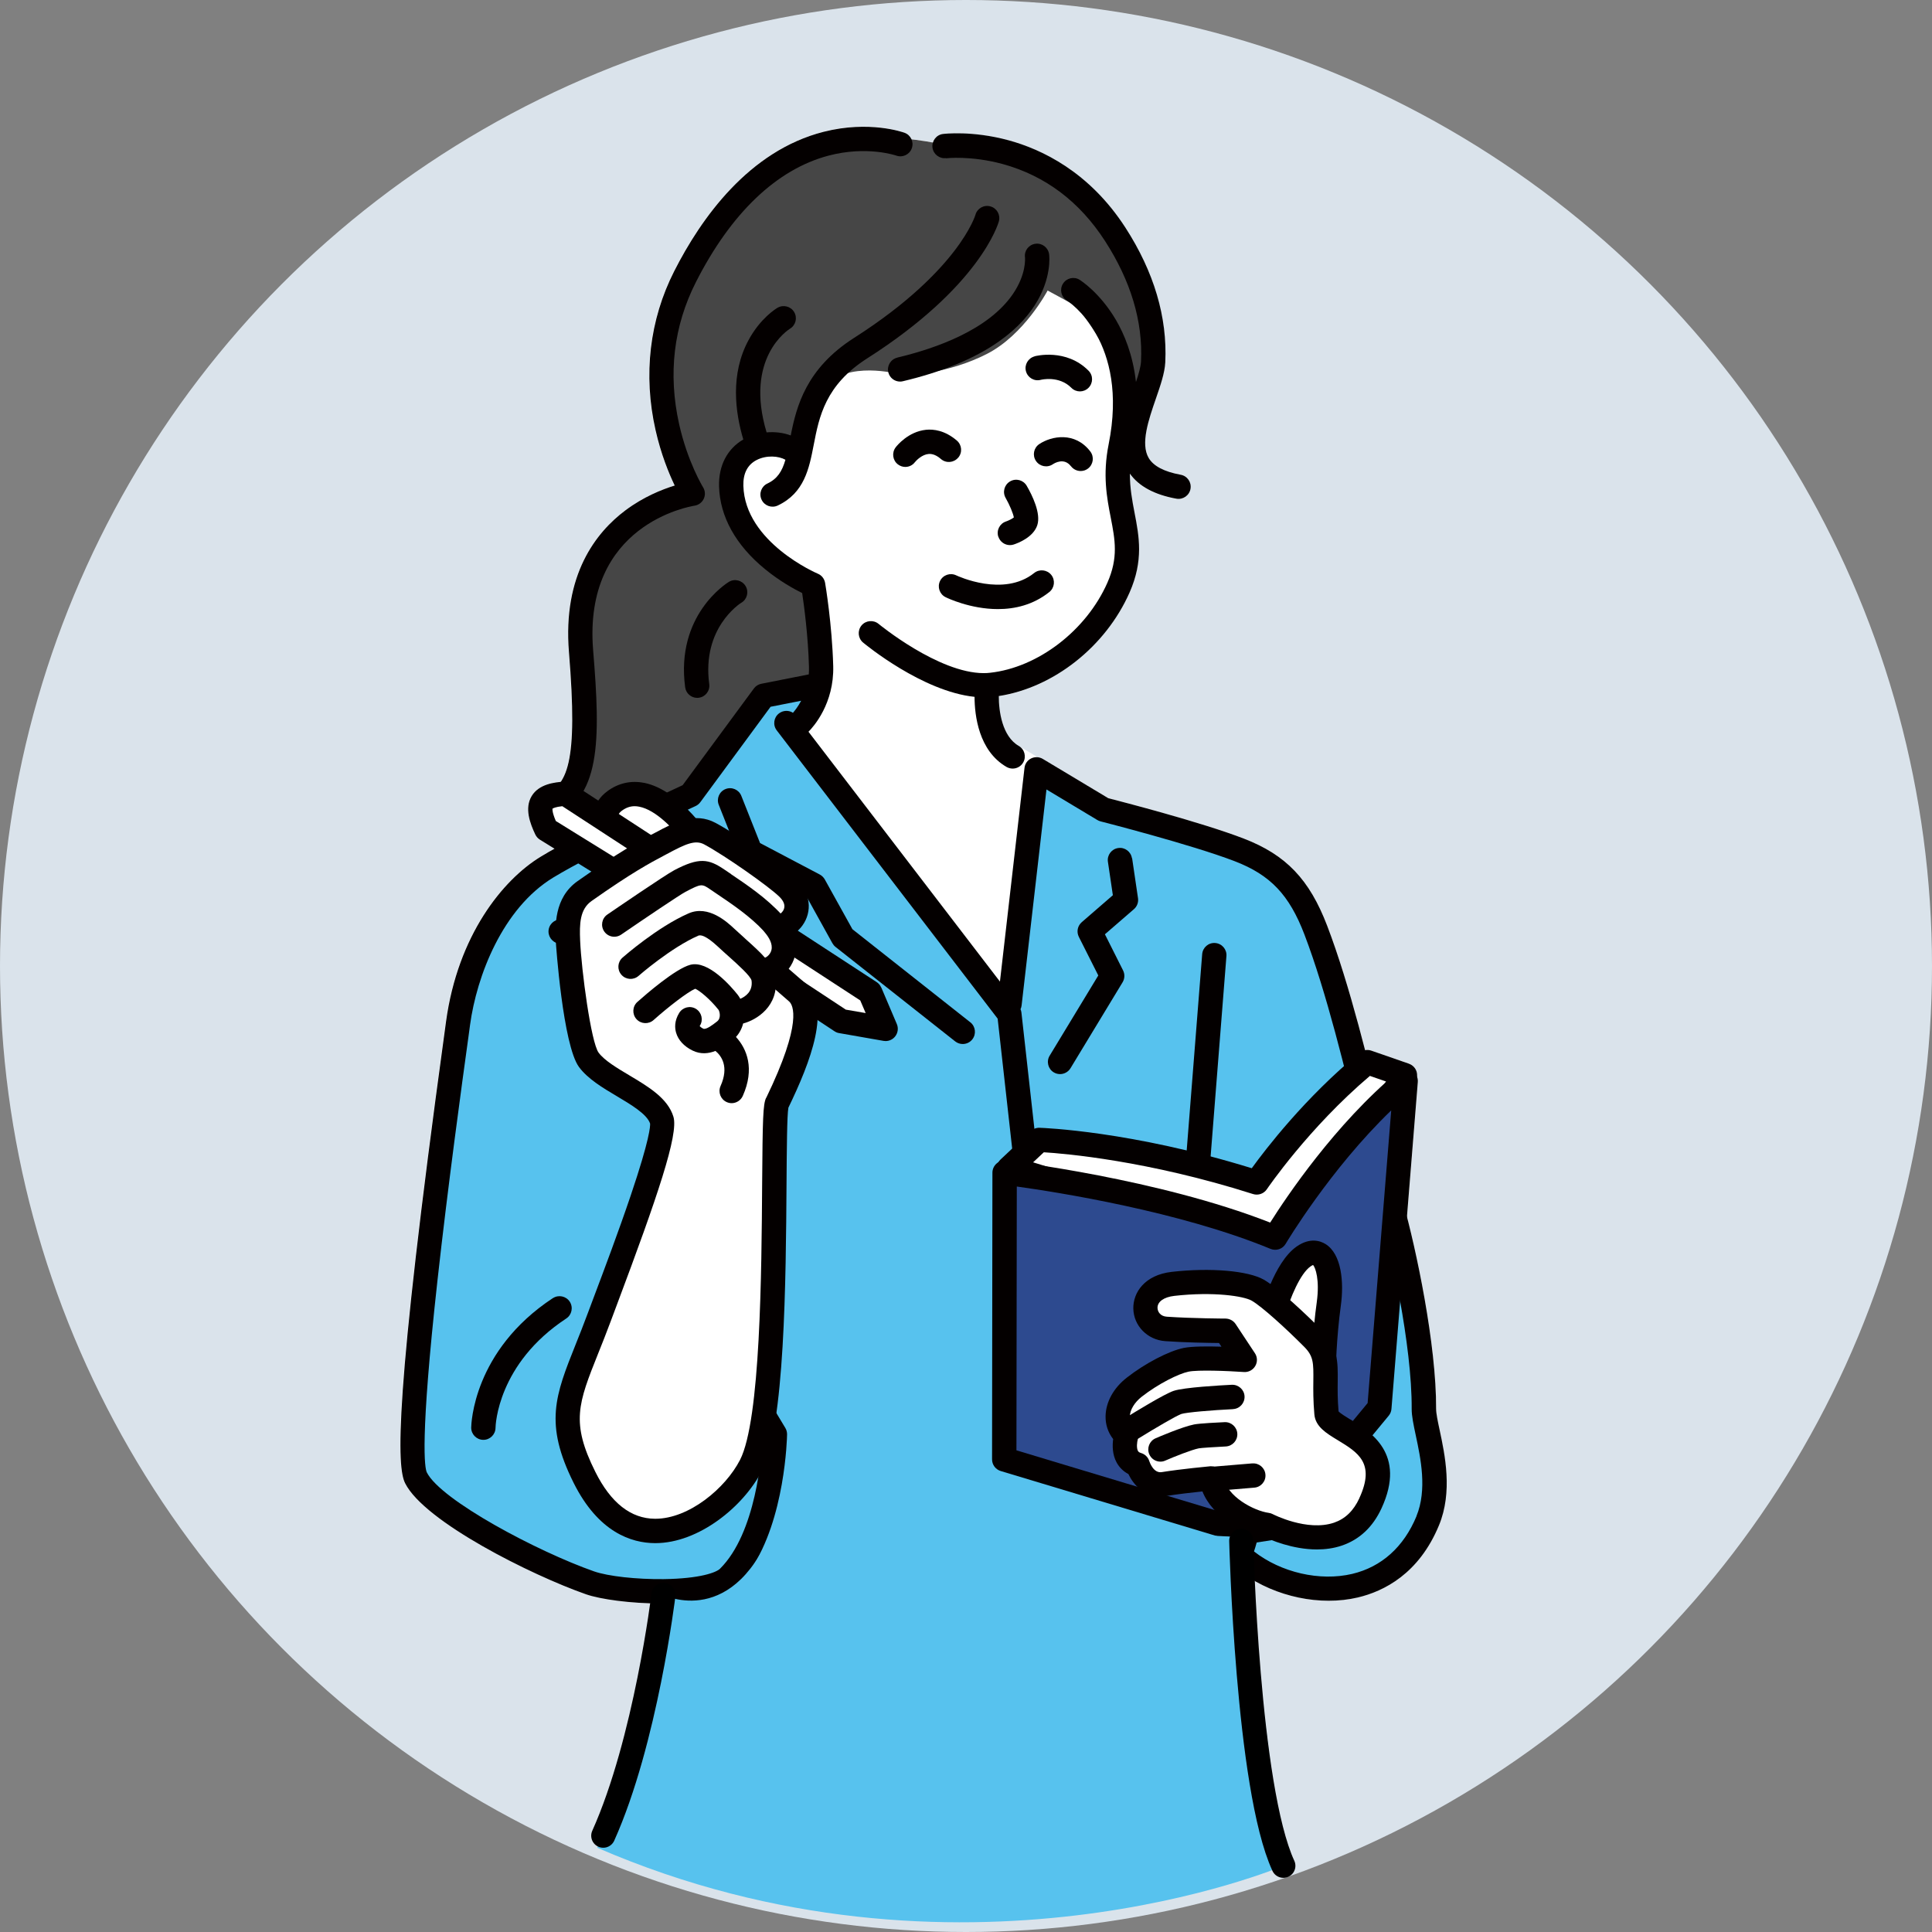
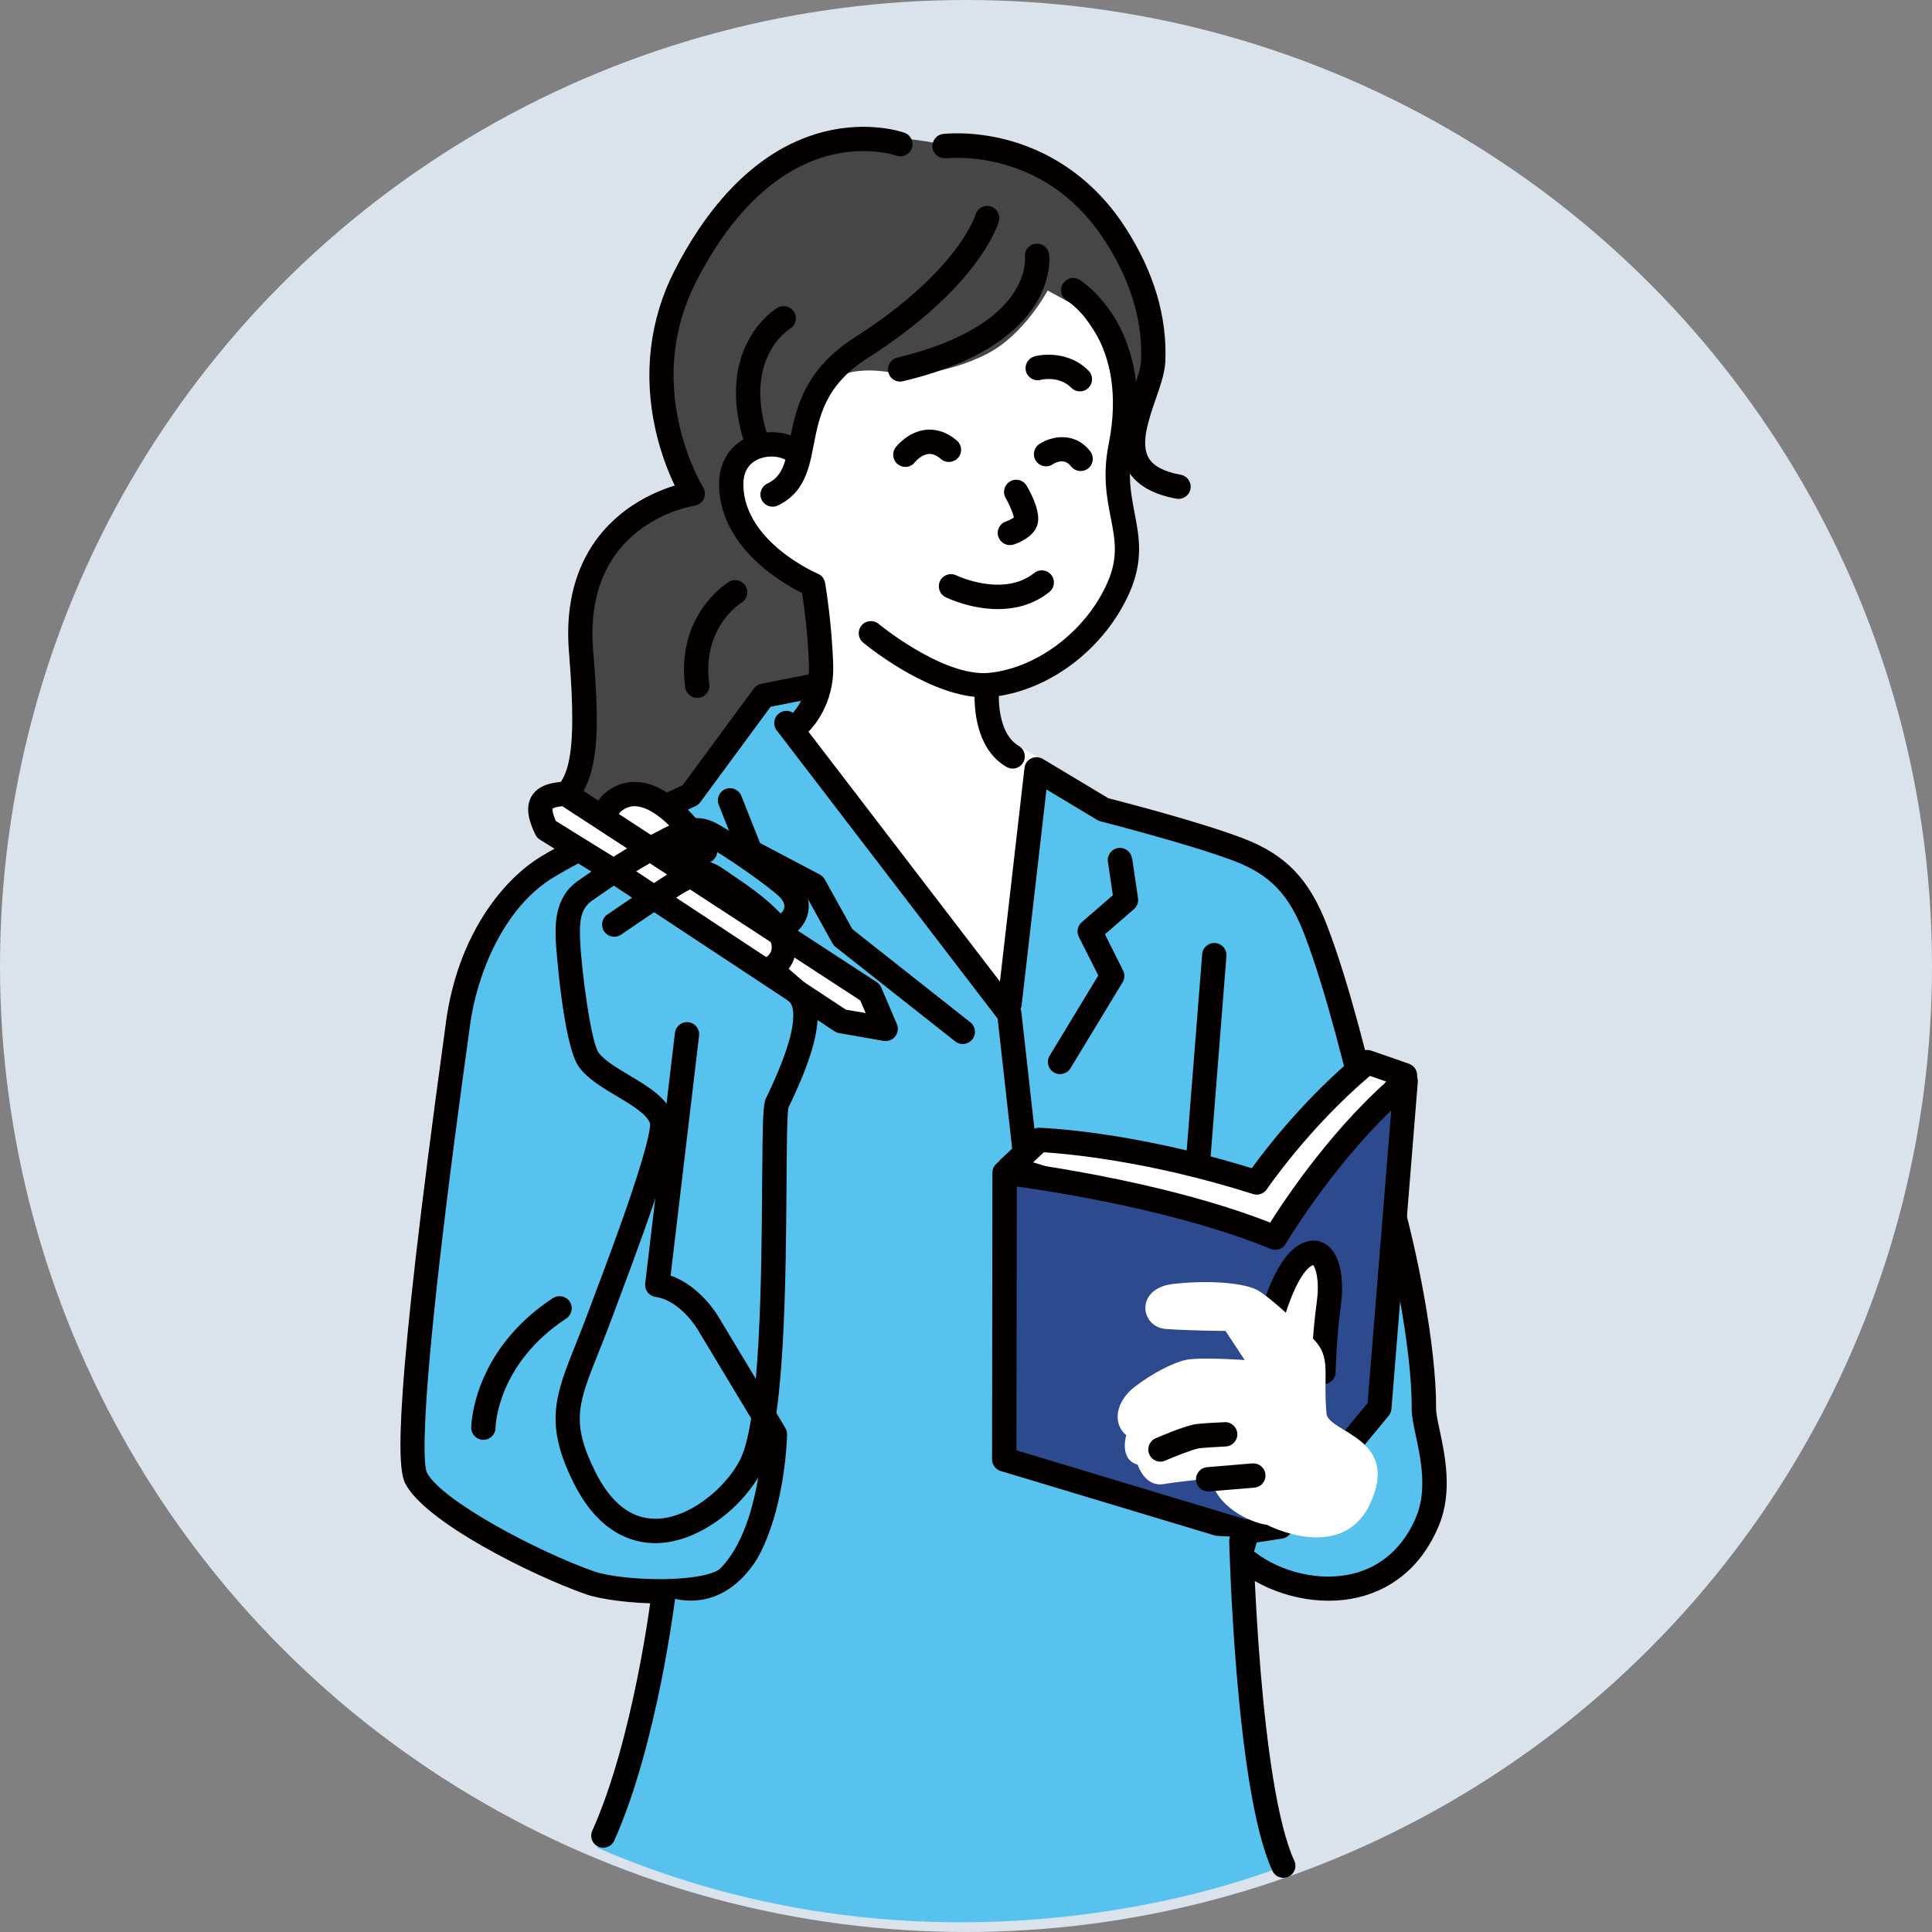
<svg xmlns="http://www.w3.org/2000/svg" id="uuid-28832cad-619c-48ca-b138-b2e30b2e5225" viewBox="0 0 321 321">
  <rect x="0" y="0" width="321" height="321" fill="#808080" stroke="none" />
  <defs>
    <style>.uuid-ed542aa5-9be7-47d2-a26c-0ffe2c9a98f0,.uuid-850b1dd5-6da2-4a27-8f33-c855917f26c4,.uuid-b42b7c00-8f8b-4927-b8a7-f58bf6b0efb5,.uuid-45ba5c6f-9f6d-49a6-a302-078fb3eef7e4{fill-rule:evenodd;}.uuid-ed542aa5-9be7-47d2-a26c-0ffe2c9a98f0,.uuid-6a5bc5ea-2141-44c3-9476-f23dc210c101{fill:#fff;}.uuid-0bc0b834-cd30-443d-b12c-501363ffd3e9{fill:#dae3eb;}.uuid-e1284ba5-daf5-44e2-a84b-c26d9ddbb396,.uuid-b42b7c00-8f8b-4927-b8a7-f58bf6b0efb5{fill:#57c2ee;}.uuid-3dc7f3fe-02ff-4382-989c-886ef16beef4{fill:#040000;}.uuid-850b1dd5-6da2-4a27-8f33-c855917f26c4{fill:#464646;}.uuid-45ba5c6f-9f6d-49a6-a302-078fb3eef7e4{fill:#2d4a8f;}.uuid-2a94bcd9-d81f-473b-a090-cb2fd9c1b438{fill:none;stroke:#000;stroke-linecap:round;stroke-miterlimit:10;stroke-width:4px;}</style>
  </defs>
  <g id="uuid-1970d46d-f90d-41e2-a3c0-ab885cf65573">
    <circle class="uuid-0bc0b834-cd30-443d-b12c-501363ffd3e9" cx="160.5" cy="160.5" r="160.5" />
    <path class="uuid-6a5bc5ea-2141-44c3-9476-f23dc210c101" d="M238.61,234.11c.06-9.64-2.72-23.71-4.84-31.92l1.81-22.41c.02-.3-.02-.59-.12-.86.04-.29.02-.6-.08-.89-.19-.6-.66-1.08-1.26-1.29l-6.28-2.18c-.34-.12-.69-.14-1.03-.08-1.87-7.24-3.98-14.6-6.3-20.67-2.95-7.71-6.84-11.78-13.88-14.49-6.97-2.69-20.3-6.14-22.49-6.7l-10.88-6.53c-.27-.16-.56-.25-.87-.28-1.39-.87-2.75-1.62-3.16-1.86-2.74-1.58-3.32-5.74-3.31-8.28,9.12-1.41,17.76-8.22,21.73-17.21,2.35-5.33,1.58-9.33.83-13.21-.39-2.04-.79-4.12-.78-6.53,1.49,2.1,4.08,3.5,7.72,4.16,1.09.2,2.15-.53,2.35-1.63.2-1.1-.53-2.15-1.63-2.35-2.74-.5-4.53-1.44-5.32-2.79-1.39-2.37-.01-6.35,1.2-9.86.76-2.19,1.47-4.26,1.56-6.03.36-7.49-1.87-15.02-6.63-22.39-5.99-9.26-13.88-13-19.44-14.51-6.04-1.63-10.67-1.06-10.87-1.04-.8.1-1.43.66-1.66,1.38-1.14-.2-2.33-.38-3.57-.53-.21-.48-.62-.88-1.15-1.08-.24-.09-5.86-2.09-13.45-.16-12.41,3.16-20.35,14.34-24.82,23.15-4.11,8.09-5.18,17.23-3.1,26.42.9,3.99,2.21,7.18,3.18,9.2-2.12.65-5.2,1.88-8.2,4.13-4.86,3.64-10.43,10.68-9.37,23.56,1.06,12.98.55,18.74-1.36,21.55-1.72.15-3.8.64-4.83,2.36-1.2,2.01-.3,4.47.61,6.39.17.35.43.64.76.85l2.41,1.49c-.83.47-1.61.92-2.3,1.34-6.31,3.85-13.75,13.05-15.71,27.37l-.27,2c-8.39,61.06-7.89,72.01-6.53,74.72,3.21,6.4,21,15.28,30.05,18.45,2.41.84,7.43,1.53,12.44,1.53,4.11,0,8.2-.46,10.83-1.69,4.14.1,55.11,1.25,78.93.71,2.96-.07,5.3-1.4,7.02-3.97,5.38,3.84,12.78,5.42,19.02,3.95,4.32-1.02,10.16-3.93,13.49-12,2.3-5.56.98-11.72.11-15.8-.31-1.43-.59-2.78-.59-3.52Z" />
    <path class="uuid-850b1dd5-6da2-4a27-8f33-c855917f26c4" d="M168.8,27.35c-7.03-2.15-14.79-4.9-26.54-4.62-11.75.28-17.57,8.17-27.98,21.26-10.4,13.09-.92,36.25-.92,36.25,0,0-8.63,4.63-12.66,10.73-3.45,5.22-4.62,14.66-3.76,26.31.67,8.98-2.65,16.62-2.65,16.62,6.32,5.86,20.38-1.38,20.38-1.38l6.77-10,5.36-7.47,8.6-2.05-.54-14.98s-5.24-2.54-8.62-6.2c-3.39-3.66-5.29-8.95-5.63-12.5-.33-3.55,2.02-3.44,5.81-5.34,3.79-1.9,5.6,1.1,5.6,1.1,0,0,.44-4.41,4.08-9.81,3.64-5.4,11.67-3.41,13.39-3.13,1.71.28,8.18-.14,14.43-3.31,6.25-3.16,10.14-10.56,10.14-10.56l4.68,2.54s4.81,5.36,7.44,13.4c2.63,8.04,3.18,7.78,3.18,7.78,2.7-5.72,2.18-15.15.75-23.79-1.43-8.64-14.29-18.73-21.32-20.87Z" />
    <polygon class="uuid-b42b7c00-8f8b-4927-b8a7-f58bf6b0efb5" points="223.96 174.85 221.9 161.96 217.98 151.96 209.1 142.66 184.97 136.19 172.4 128.78 167.6 166.47 131.41 121.24 136.46 113.1 128.52 115.56 115.21 131.54 104.76 136.19 89.03 145.9 82.27 152.91 75.64 169.63 67.81 245.37 85.69 258.51 102.16 264.62 191.29 263.33 205.53 260.69 218.13 264.02 229.96 262.21 239.12 251.67 236.3 226.07 223.96 174.85" />
    <path class="uuid-3dc7f3fe-02ff-4382-989c-886ef16beef4" d="M159.2,76.05c.73-.85.63-2.12-.22-2.85-2-1.71-3.89-1.92-5.14-1.79-2.94.31-4.82,2.64-5.02,2.91-.68.88-.52,2.16.37,2.84.37.28.8.42,1.23.42.6,0,1.2-.27,1.59-.79.28-.35,1.22-1.27,2.26-1.36.66-.06,1.34.21,2.07.84.85.73,2.12.63,2.85-.22Z" />
    <path class="uuid-3dc7f3fe-02ff-4382-989c-886ef16beef4" d="M165.88,89.18c.28.85,1.07,1.39,1.92,1.39.21,0,.42-.03.63-.1.76-.25,3.28-1.22,3.92-3.23.62-1.94-.83-4.92-1.76-6.52-.56-.97-1.79-1.3-2.76-.74-.97.56-1.3,1.79-.74,2.76.65,1.13,1.25,2.58,1.36,3.23-.27.22-.84.51-1.3.67-1.06.35-1.63,1.49-1.28,2.55ZM168.58,85.84h0s0,0,0,0Z" />
    <path class="uuid-3dc7f3fe-02ff-4382-989c-886ef16beef4" d="M157.11,99.22c.25.13,4.1,1.98,8.69,1.98,2.79,0,5.85-.68,8.55-2.84.87-.7,1.01-1.97.32-2.84-.7-.87-1.97-1.01-2.84-.32-5.1,4.08-12.74.49-12.94.4-1-.49-2.21-.08-2.7.92-.49,1-.08,2.21.92,2.7Z" />
    <path class="uuid-3dc7f3fe-02ff-4382-989c-886ef16beef4" d="M177.94,77.46c.4.52,1,.8,1.61.8.43,0,.86-.13,1.22-.41.89-.68,1.06-1.94.39-2.83-2.56-3.36-6.47-2.58-8.48-1.24-.93.62-1.18,1.87-.56,2.8.62.93,1.87,1.18,2.8.56.31-.21,1.89-1.15,3.02.33Z" />
    <path class="uuid-3dc7f3fe-02ff-4382-989c-886ef16beef4" d="M238.61,234.11c.06-10.63-3.32-26.66-5.47-34.26-.9-3.18-1.92-7.42-3.1-12.32-2.57-10.63-5.76-23.86-9.53-33.72-2.95-7.71-6.84-11.78-13.88-14.49-6.97-2.69-20.3-6.14-22.49-6.7l-10.88-6.53c-.59-.35-1.32-.38-1.93-.08-.62.3-1.04.9-1.11,1.58l-4.08,35.5-31.81-41.51c.84-.84,4.27-4.69,4.11-10.91-.19-6.94-1.3-13.55-1.35-13.83-.12-.68-.57-1.26-1.21-1.52-.12-.05-12.12-5.19-12.37-14.62-.05-2.05.69-3.49,2.21-4.27,1.64-.84,3.65-.68,4.78-.04-.56,1.93-1.33,3.16-3,3.95-1.01.48-1.44,1.68-.96,2.69.48,1.01,1.68,1.44,2.69.96,4.42-2.09,5.21-6.15,5.97-10.08.9-4.65,1.91-9.92,8.89-14.37,18.7-11.92,21.75-22.32,21.87-22.76.3-1.08-.33-2.2-1.41-2.49-1.07-.3-2.19.33-2.48,1.4,0,.02-.71,2.37-3.53,6.03-2.61,3.4-7.61,8.67-16.62,14.41-8,5.1-9.59,11.4-10.54,16.22-1.23-.46-2.63-.63-4.01-.51-3.71-12.37,3.58-17.03,3.89-17.23.95-.57,1.26-1.81.69-2.76-.57-.96-1.81-1.27-2.77-.71-.29.17-2.87,1.77-4.81,5.37-3.06,5.66-2.22,11.98-.87,16.51-2.66,1.54-4.12,4.35-4.03,7.77.13,5.04,2.78,9.81,7.66,13.79,2.42,1.98,4.82,3.3,6.15,3.96.32,2.11.99,7.13,1.13,12.23.01.44,0,.87-.03,1.28l-7.89,1.56c-.5.1-.94.38-1.23.78l-11.84,16.07c-2.84,1.3-16.99,7.86-23.6,11.89-6.31,3.85-13.75,13.05-15.71,27.37l-.27,2c-8.39,61.06-7.89,72.01-6.53,74.72,3.21,6.4,21,15.28,30.05,18.45,2.41.84,7.43,1.53,12.44,1.53,4.11,0,8.2-.46,10.83-1.69,4.14.1,55.11,1.25,78.93.71,2.96-.07,5.3-1.4,7.02-3.97,5.38,3.84,12.78,5.42,19.02,3.95,4.32-1.02,10.16-3.93,13.49-12,2.3-5.56.98-11.72.11-15.8-.31-1.43-.59-2.78-.59-3.52ZM235.36,251.89c-2.12,5.13-5.81,8.45-10.69,9.61-5.38,1.27-11.83-.22-16.32-3.73.3-.89.56-1.86.79-2.9.23-1.09-.46-2.16-1.55-2.4-1.09-.23-2.16.46-2.4,1.55-1.39,6.53-3.93,7.34-5.72,7.38-20.56.47-61.48-.34-74.75-.62,5.72-8.41,6.04-21.81,6.05-22.45,0-.38-.09-.75-.29-1.08l-11.2-18.62c-.14-.23-3.04-5.02-7.86-6.69l4.73-39.86c.13-1.11-.66-2.11-1.77-2.24-1.11-.13-2.11.66-2.24,1.77l-4.94,41.63c-.13,1.09.63,2.08,1.72,2.24,4.03.58,6.86,5.19,6.89,5.24l10.9,18.11c-.14,2.86-1.08,15.87-7.09,21.82-.61.6-3.27,1.64-9.36,1.72-4.48.05-9.23-.47-11.57-1.29-9.32-3.27-25.45-11.8-27.78-16.45-.33-.72-1.18-5.17,1.78-31.94,1.74-15.7,4.03-32.4,5.14-40.42l.27-2c1.1-8.08,5.38-19.33,13.81-24.46,7.01-4.27,23.49-11.8,23.65-11.88.31-.14.58-.36.79-.64l11.68-15.86,5.08-1c-.5.95-1.03,1.62-1.36,2-.7-.45-1.62-.43-2.32.1-.89.68-1.05,1.95-.37,2.83l36.7,47.89,2.42,21.66c.12,1.11,1.13,1.91,2.23,1.78,1.11-.12,1.91-1.12,1.78-2.23l-2.48-22.22c-.02-.19-.07-.38-.15-.56.09-.2.16-.41.18-.64l4.13-35.87,8.44,5.07c.17.1.35.18.54.23.15.04,15.1,3.85,22.32,6.63,5.91,2.28,9.04,5.58,11.56,12.17,3.67,9.61,6.83,22.71,9.37,33.23,1.19,4.94,2.22,9.21,3.14,12.47,1.76,6.24,5.38,22.54,5.31,33.14,0,1.17.3,2.59.68,4.38.81,3.8,1.92,9.01.11,13.42Z" />
    <path class="uuid-3dc7f3fe-02ff-4382-989c-886ef16beef4" d="M157.18,26.3s4.16-.49,9.47.97c7.03,1.94,12.73,6.24,16.94,12.76,4.29,6.64,6.31,13.37,5.99,20-.04.88-.39,2.09-.84,3.44-.51-4.51-1.93-7.93-3.34-10.33-2.66-4.53-5.89-6.57-6.02-6.65-.94-.59-2.18-.3-2.77.65-.59.94-.31,2.19.63,2.78.43.27,10.38,6.82,6.96,23.9-1.02,5.1-.3,8.87.35,12.19.72,3.71,1.28,6.64-.56,10.81-3.5,7.93-11.52,14.09-19.5,14.96-.34.04-.69.06-1.04.06-7.51,0-17.36-8.09-17.47-8.18-.86-.71-2.13-.59-2.84.26-.71.86-.59,2.13.26,2.84.44.37,9.87,8.12,18.52,9.02.01,3.08.68,8.97,5.32,11.65.32.18.67.27,1.01.27.7,0,1.38-.36,1.75-1.01.56-.97.23-2.2-.74-2.76-2.74-1.58-3.32-5.74-3.31-8.28,9.12-1.41,17.76-8.22,21.73-17.21,2.35-5.33,1.58-9.33.83-13.21-.39-2.04-.79-4.12-.78-6.53,1.49,2.1,4.08,3.5,7.72,4.16,1.09.2,2.15-.53,2.35-1.63.2-1.1-.53-2.15-1.63-2.35-2.74-.5-4.53-1.44-5.32-2.79-1.39-2.37-.01-6.35,1.2-9.86.76-2.19,1.47-4.26,1.56-6.03.36-7.49-1.87-15.02-6.63-22.39-5.99-9.26-13.88-13-19.44-14.51-6.04-1.63-10.67-1.06-10.87-1.04-1.1.14-1.88,1.15-1.74,2.26.14,1.1,1.15,1.89,2.25,1.75Z" />
    <path class="uuid-3dc7f3fe-02ff-4382-989c-886ef16beef4" d="M149.09,59.42c-1.09.26-1.76,1.35-1.5,2.43.22.93,1.05,1.55,1.96,1.55.15,0,.31-.02.47-.06,25.96-6.16,24.37-20.49,24.29-21.09-.15-1.11-1.16-1.9-2.27-1.75-1.11.15-1.89,1.15-1.74,2.25.01.11.27,2.81-2.06,6.18-4.07,5.87-12.66,8.94-19.15,10.48Z" />
    <path class="uuid-3dc7f3fe-02ff-4382-989c-886ef16beef4" d="M91.86,215.68c-13.27,8.74-13.56,20.99-13.57,21.51-.01,1.11.88,2.02,1.99,2.04.01,0,.02,0,.03,0,1.1,0,2-.88,2.02-1.98,0-.43.34-10.67,11.75-18.18.93-.61,1.19-1.87.58-2.8-.61-.93-1.87-1.19-2.8-.58Z" />
    <path class="uuid-3dc7f3fe-02ff-4382-989c-886ef16beef4" d="M161.21,169.85l-19.58-15.46-4.59-8.27c-.19-.34-.48-.62-.82-.81l-9.94-5.24-3.11-7.84c-.41-1.04-1.59-1.54-2.62-1.13-1.04.41-1.54,1.59-1.13,2.62l3.39,8.54c.18.45.51.82.94,1.04l10.06,5.31,4.49,8.1c.13.23.3.44.51.61l19.9,15.71c.37.29.81.43,1.25.43.6,0,1.19-.26,1.59-.77.69-.88.54-2.15-.33-2.84Z" />
-     <path class="uuid-3dc7f3fe-02ff-4382-989c-886ef16beef4" d="M93.53,152.79c-1.09-.21-2.15.51-2.36,1.6-.21,1.09.51,2.15,1.6,2.37.08.02,8.28,1.68,15.92,8.74.39.36.88.54,1.37.54.54,0,1.09-.22,1.48-.65.76-.82.71-2.1-.11-2.85-8.53-7.88-17.52-9.67-17.9-9.74Z" />
    <path class="uuid-3dc7f3fe-02ff-4382-989c-886ef16beef4" d="M188.07,142.6c-.16-1.1-1.19-1.87-2.29-1.7-1.1.16-1.87,1.19-1.7,2.29l.82,5.55-5.17,4.48c-.7.61-.9,1.61-.48,2.44l3.23,6.41-8.08,13.33c-.58.95-.27,2.2.68,2.77.33.2.69.29,1.05.29.68,0,1.35-.35,1.73-.97l8.66-14.29c.36-.6.39-1.33.08-1.96l-3.02-6.01,4.82-4.17c.52-.45.78-1.14.68-1.82l-.98-6.65Z" />
    <path class="uuid-3dc7f3fe-02ff-4382-989c-886ef16beef4" d="M171.9,59.21c-1.08.29-1.73,1.4-1.44,2.47.29,1.08,1.39,1.72,2.46,1.43.12-.03,3.04-.73,5.08,1.32.39.4.91.6,1.43.6.51,0,1.03-.2,1.42-.59.79-.79.8-2.06,0-2.86-3.71-3.73-8.76-2.44-8.97-2.38Z" />
    <path class="uuid-3dc7f3fe-02ff-4382-989c-886ef16beef4" d="M90.63,136.17c.22,0,.45-.04.67-.11,8.63-3.02,8.48-13.06,7.25-28.02-1.71-20.93,16.09-23.9,16.84-24.02.67-.1,1.25-.53,1.54-1.15.29-.62.24-1.34-.12-1.92-.03-.04-2.58-4.22-3.98-10.51-1.85-8.33-.91-16.25,2.79-23.56,5.82-11.47,13.42-18.73,21.99-21.01,6.43-1.71,11.25-.03,11.3-.02,1.05.38,2.2-.16,2.58-1.2.38-1.05-.15-2.21-1.2-2.59-.24-.09-5.86-2.09-13.45-.16-12.41,3.16-20.35,14.34-24.82,23.15-4.11,8.09-5.18,17.23-3.1,26.42.9,3.99,2.21,7.18,3.18,9.2-2.12.65-5.2,1.88-8.2,4.13-4.86,3.64-10.43,10.68-9.37,23.56,1.52,18.53-.18,22.34-4.56,23.88-1.05.37-1.61,1.52-1.24,2.57.29.83,1.07,1.35,1.91,1.35Z" />
    <path class="uuid-3dc7f3fe-02ff-4382-989c-886ef16beef4" d="M123.2,100.13c.95-.58,1.25-1.82.67-2.77-.58-.95-1.82-1.26-2.77-.68-.36.22-8.87,5.52-7.26,17.52.14,1.01,1,1.75,2,1.75.09,0,.18,0,.27-.02,1.11-.15,1.88-1.16,1.73-2.27-1.25-9.31,5.09-13.37,5.36-13.54Z" />
    <path class="uuid-3dc7f3fe-02ff-4382-989c-886ef16beef4" d="M201.91,156.68c-1.12-.09-2.08.74-2.17,1.86l-2.64,33.46c-.09,1.11.74,2.08,1.86,2.17.05,0,.11,0,.16,0,1.04,0,1.93-.8,2.01-1.86l2.64-33.46c.09-1.11-.74-2.08-1.86-2.17Z" />
    <path class="uuid-ed542aa5-9be7-47d2-a26c-0ffe2c9a98f0" d="M102.12,133.08c-4.81,3.55,1.61,12.4,1.61,12.4l13.43-4.07s-8.18-13.39-15.04-8.33Z" />
    <path class="uuid-3dc7f3fe-02ff-4382-989c-886ef16beef4" d="M106.99,130.07c-2.17-.43-4.27.05-6.07,1.38-5.07,3.74-1.65,11.32,1.17,15.21.39.53,1,.83,1.63.83.19,0,.39-.03.59-.09l13.43-4.07c.6-.18,1.08-.63,1.3-1.21.22-.58.16-1.24-.16-1.77-.57-.93-5.7-9.07-11.89-10.29ZM104.61,143.1c-1.3-2.17-3.58-6.7-1.29-8.4.68-.5,1.37-.75,2.13-.75.25,0,.5.03.76.08,2.8.55,5.81,3.77,7.71,6.25l-9.31,2.82Z" />
    <path class="uuid-ed542aa5-9be7-47d2-a26c-0ffe2c9a98f0" d="M93.97,131.89c-4.23.21-5.19,1.76-3.2,5.91l11.52,7.13,37.49,24.73,7.37,1.29-2.59-6.09-50.58-32.98Z" />
    <path class="uuid-3dc7f3fe-02ff-4382-989c-886ef16beef4" d="M146.41,164.07c-.16-.37-.42-.68-.76-.9l-50.58-32.98c-.36-.23-.78-.35-1.2-.33-1.81.09-4.36.44-5.54,2.41-1.2,2.01-.3,4.47.61,6.39.17.35.43.64.76.85l11.5,7.12,37.46,24.72c.23.15.49.26.77.3l7.37,1.29c.12.02.23.03.35.03.61,0,1.2-.28,1.58-.77.46-.58.57-1.37.28-2.05l-2.59-6.09ZM140.53,167.75l-37.13-24.5s-.03-.02-.05-.03l-11-6.81c-.6-1.39-.57-1.93-.55-2.05.09-.06.47-.29,1.63-.41l49.5,32.27.9,2.1-3.29-.57Z" />
-     <path class="uuid-ed542aa5-9be7-47d2-a26c-0ffe2c9a98f0" d="M132.43,164.85c-3.47-3.04-4.54-3.89-4.54-3.89,1.71-.67,3.9-3.56.77-7.3,1.74,1.29,5.92-2.58,2.19-6.17-1.89-1.82-9.12-6.95-12.88-8.98-2.71-1.46-5.38.14-8.7,1.91-2.39,1.27-5.52,2.97-12.13,7.62-2.9,2.05-2.88,5.51-2.76,8.33.15,3.32,1.57,17.15,3.47,19.72,2.77,3.73,10.87,5.89,12.12,10.04.95,3.15-7.78,25.69-10.37,32.67-4.62,12.42-7.83,15.92-2.47,26.67,8.34,16.71,23.41,6.24,27.63-1.97,5.33-10.36,3.2-57.81,4.36-60.21,3.41-7.04,6.65-15.52,3.32-18.43Z" />
    <path class="uuid-3dc7f3fe-02ff-4382-989c-886ef16beef4" d="M133.76,163.33c-1.15-1.01-2.05-1.78-2.72-2.36.48-.63.84-1.36,1.04-2.13.24-.93.32-2.2-.21-3.67.42-.28.82-.63,1.18-1.05,1.69-2,2.11-5.28-.8-8.08-2.01-1.94-9.37-7.17-13.33-9.3-3.51-1.89-6.83-.12-10.04,1.6l-.57.3c-2.17,1.15-5.45,2.89-12.35,7.76-3.93,2.77-3.72,7.52-3.61,10.07,0,.17,1.16,17.19,3.86,20.83,1.46,1.96,3.91,3.43,6.29,4.84,2.34,1.39,4.99,2.97,5.51,4.53.04.39-.02,2.51-3.22,11.97-1.99,5.89-4.45,12.43-6.08,16.75-.4,1.05-.74,1.97-1.02,2.72-.72,1.95-1.42,3.7-2.04,5.25-3.39,8.49-5.26,13.17-.34,23.02,4.11,8.23,9.61,9.99,13.5,10.01.03,0,.05,0,.08,0,7.2,0,14.63-6.07,17.66-11.96,3.86-7.49,4.02-31.75,4.13-47.8.04-5.61.08-11.4.31-12.59,3.67-7.6,7.26-16.77,2.77-20.71ZM127.29,182.4c-.52,1.07-.58,3.47-.66,14.19-.1,14.71-.26,39.34-3.68,45.98-2.42,4.71-8.48,9.77-14.06,9.77h-.06c-4.01-.02-7.34-2.64-9.91-7.78-4.11-8.23-2.86-11.36.48-19.72.63-1.57,1.34-3.35,2.08-5.34.27-.74.62-1.65,1.01-2.7,6.77-18.02,10.28-28.34,9.4-31.25-.93-3.08-4.18-5.01-7.32-6.88-2.03-1.21-4.14-2.46-5.11-3.77-1.26-1.71-2.86-13.68-3.07-18.61-.12-2.79-.06-5.21,1.9-6.59,6.69-4.72,9.84-6.39,11.92-7.49l.58-.31c3.03-1.62,4.69-2.43,6.22-1.6,3.57,1.93,10.68,6.95,12.44,8.65.74.71,1.01,1.39.82,2.01-.14.48-.5.79-.72.9-.78-.39-1.75-.23-2.36.43-.7.74-.73,1.9-.08,2.68.63.75,1.32,1.86,1.06,2.89-.17.68-.71,1.12-1.01,1.24-.67.26-1.15.87-1.26,1.58-.11.71.18,1.43.74,1.88.01,0,1.1.88,4.47,3.83.65.57,2.3,3.42-3.81,16.03Z" />
    <path class="uuid-3dc7f3fe-02ff-4382-989c-886ef16beef4" d="M121.46,145.22c-.38-.26-.75-.5-1.1-.74-2.65-1.81-4.22-2.05-8.33.1-1.52.8-10.14,6.7-11.12,7.37-.92.63-1.15,1.89-.52,2.81.39.57,1.02.88,1.67.88.39,0,.79-.11,1.14-.35,3.62-2.48,9.72-6.61,10.71-7.12,2.65-1.39,2.71-1.35,4.18-.34.36.24.73.5,1.12.76,2.43,1.64,5.46,3.68,7.72,6.14.75.82,2.03.88,2.85.12.82-.75.88-2.03.12-2.85-2.58-2.82-5.83-5-8.44-6.76Z" />
-     <path class="uuid-3dc7f3fe-02ff-4382-989c-886ef16beef4" d="M123.8,155.94c-.58-.52-1.18-1.06-1.77-1.61-1.18-1.1-4.31-4.03-7.63-2.57-5.15,2.25-10.73,7.14-10.97,7.35-.84.74-.92,2.01-.18,2.85.74.84,2.01.92,2.85.18.05-.05,5.36-4.68,9.92-6.68.4-.18,1.3,0,3.26,1.82.62.58,1.23,1.13,1.83,1.66,1.44,1.29,3.61,3.23,3.76,3.98.24,1.83-1.05,2.68-1.87,3.03-.13-.25-.28-.47-.44-.68-1.09-1.37-4.87-5.76-7.87-4.97-2.48.66-7.35,4.89-8.79,6.17-.83.74-.9,2.02-.16,2.85.74.83,2.02.9,2.85.16,2.45-2.19,5.68-4.68,6.92-5.2.7.29,2.44,1.7,3.87,3.5.14.19.52,1.35-.25,1.94l-.17.13c-.45.35-1.65,1.29-2.12,1.06-.32-.16-.51-.33-.59-.42.01-.02.03-.05.05-.09.58-.95.28-2.19-.67-2.78-.95-.58-2.19-.28-2.78.67-.83,1.35-.74,2.53-.52,3.29.35,1.22,1.32,2.27,2.72,2.96,1.38.68,2.7.51,3.82.07.99.82,2.29,2.61.85,5.83-.45,1.02,0,2.21,1.02,2.67.27.12.55.18.82.18.77,0,1.51-.45,1.85-1.2,2.02-4.52.69-7.82-1.13-9.8.58-.64.98-1.39,1.19-2.24,2.19-.57,6-2.85,5.38-7.65-.28-2.18-2.4-4.08-5.07-6.47Z" />
    <path class="uuid-ed542aa5-9be7-47d2-a26c-0ffe2c9a98f0" d="M208.79,196.47c-20.66-6.58-36.12-7.07-36.12-7.07l-5.03,4.72c9.13,2.12,45.36,15.74,45.36,15.74,3.17-6.61,20.47-31.21,20.47-31.21l-6.28-2.18c-11.02,9.07-18.39,20-18.39,20Z" />
    <path class="uuid-3dc7f3fe-02ff-4382-989c-886ef16beef4" d="M234.12,176.74l-6.28-2.18c-.67-.23-1.4-.1-1.95.35-9.06,7.46-15.62,16.03-17.91,19.19-19.97-6.17-34.63-6.7-35.26-6.72-.54-.02-1.06.18-1.45.55l-5.03,4.72c-.54.51-.76,1.28-.57,2,.19.72.77,1.27,1.49,1.44,8.9,2.07,44.74,15.53,45.1,15.66.23.09.47.13.71.13.76,0,1.48-.43,1.82-1.15,3.06-6.38,20.13-30.67,20.3-30.92.36-.52.46-1.18.27-1.78-.19-.6-.66-1.08-1.26-1.29ZM212.04,207.34c-6.47-2.42-29.53-10.97-40.39-14.22l1.78-1.67c3.43.21,17.28,1.37,34.76,6.94.85.27,1.79-.05,2.29-.79.07-.1,6.95-10.22,17.13-18.84l2.68.93c-3.98,5.7-14.45,20.87-18.24,27.66Z" />
    <path class="uuid-45ba5c6f-9f6d-49a6-a302-078fb3eef7e4" d="M211.86,205.64c-18.76-7.74-44.95-10.8-44.95-10.8l-.06,47.63,40.02,12.05,5.87-.9c6.09-7.09,16.44-19.71,16.44-19.71l4.38-54.31c-12.45,10.38-21.7,26.03-21.7,26.03Z" />
    <path class="uuid-3dc7f3fe-02ff-4382-989c-886ef16beef4" d="M234.5,177.82c-.72-.37-1.6-.28-2.22.24-10.47,8.72-18.59,20.87-21.24,25.07-18.62-7.29-42.84-10.17-43.89-10.3-.57-.07-1.15.11-1.58.5-.43.38-.68.93-.68,1.51l-.06,47.63c0,.89.58,1.68,1.44,1.94l40.02,12.05c.19.06.39.09.58.09.1,0,.2,0,.3-.02l5.87-.9c.48-.07.91-.31,1.23-.68,6.03-7.03,16.37-19.62,16.47-19.74.26-.32.42-.71.45-1.12l4.38-54.31c.07-.81-.36-1.58-1.08-1.96ZM227.23,233.12c-1.91,2.32-10.17,12.35-15.53,18.62l-4.68.72-38.14-11.49.06-43.83c6.71.93,27.04,4.12,42.16,10.36.93.38,2,.03,2.51-.84.08-.14,7.4-12.41,17.54-22.17l-3.92,48.63Z" />
    <path class="uuid-3dc7f3fe-02ff-4382-989c-886ef16beef4" d="M212.83,215.41c-1.11-.13-2.11.67-2.24,1.77l-2.73,23.5c-.13,1.11.66,2.11,1.77,2.24.08,0,.16.01.24.01,1.01,0,1.88-.76,2-1.79l2.73-23.5c.13-1.11-.66-2.11-1.77-2.24Z" />
    <path class="uuid-ed542aa5-9be7-47d2-a26c-0ffe2c9a98f0" d="M216.6,208.76c-3.32,2.31-5.32,10.3-5.32,10.3l8.62,8.89s.1-5.72.88-11.33c.78-5.61-.85-10.18-4.18-7.87Z" />
    <path class="uuid-3dc7f3fe-02ff-4382-989c-886ef16beef4" d="M220.22,206.69c-.83-.51-2.55-1.13-4.77.41-3.84,2.66-5.91,10.58-6.13,11.47-.17.68.02,1.4.51,1.9l8.62,8.89c.39.4.91.61,1.45.61.25,0,.5-.05.74-.14.76-.3,1.26-1.03,1.28-1.84,0-.06.11-5.66.86-11.08.53-3.85.14-8.56-2.56-10.22ZM218.78,216.35c-.34,2.42-.55,4.84-.68,6.84l-4.57-4.71c.85-2.86,2.49-6.86,4.22-8.07.2-.14.34-.2.42-.23.39.43,1.12,2.45.61,6.16Z" />
    <path class="uuid-ed542aa5-9be7-47d2-a26c-0ffe2c9a98f0" d="M220.4,234.85c-.62-6.83.89-9.29-2.26-12.46-2.8-2.82-7.14-6.85-9.17-8.01-2.03-1.16-7.74-1.77-14.08-1.05-6.34.72-5.5,7.18-1.16,7.48,4.34.3,9.88.32,9.88.32l3.2,4.84s-7.34-.52-9.75-.03c-2.09.43-5.72,2.28-8.62,4.55-2.96,2.32-3.72,5.93-1.31,7.98,0,0-1.25,3.99,1.9,4.89,0,0,1.13,3.73,4.31,3.22,3.18-.51,7.91-.95,7.91-.95.67,4.46,6.17,7.3,9.25,7.72,0,0,12.5,6.56,17.18-3.59,5.03-10.91-7.01-11.71-7.3-14.92Z" />
-     <path class="uuid-3dc7f3fe-02ff-4382-989c-886ef16beef4" d="M224.36,235.85c-.67-.41-1.67-1.02-1.96-1.35-.17-1.99-.16-3.58-.14-4.98.03-3.24.06-5.8-2.68-8.56-2.43-2.45-7.19-6.96-9.59-8.34-2.61-1.49-8.9-2.03-15.31-1.3-4.49.51-6.43,3.43-6.38,6.1.06,2.87,2.34,5.2,5.31,5.41,3.25.23,7.09.29,8.93.31l.4.61c-2.26-.07-4.88-.07-6.27.21-2.51.52-6.4,2.55-9.46,4.94-2.19,1.71-3.47,4.03-3.52,6.37-.03,1.42.41,2.75,1.26,3.83-.14,1.04-.15,2.55.57,3.88.45.83,1.12,1.49,1.96,1.93.8,1.68,2.51,3.74,5.26,3.74.3,0,.61-.02.93-.08,1.92-.31,4.46-.6,6.11-.77,1.71,4.26,6.66,6.89,10.12,7.49,1.1.53,4.82,2.15,8.91,2.15,1.36,0,2.77-.18,4.13-.64,2.94-1,5.16-3.08,6.6-6.2,4.19-9.08-1.9-12.77-5.17-14.76ZM225.86,248.92c-.97,2.1-2.35,3.43-4.21,4.07-4.46,1.52-10.14-1.39-10.19-1.42-.21-.11-.43-.18-.67-.21-2.36-.32-7.02-2.67-7.53-6.02-.15-1-1.01-1.72-2-1.72-.06,0-.13,0-.19,0-.2.02-4.83.45-8.05.97-1.36.22-1.99-1.61-2.06-1.81-.2-.66-.72-1.17-1.37-1.36-.39-.11-.47-.27-.52-.35-.27-.49-.16-1.49-.01-2,.24-.77,0-1.62-.62-2.14-.5-.43-.74-.94-.72-1.59.02-1.08.78-2.34,1.97-3.27,2.79-2.18,6.15-3.83,7.78-4.17,1.55-.32,6.47-.13,9.2.06.76.06,1.5-.33,1.89-1,.39-.66.37-1.49-.06-2.13l-3.2-4.84c-.37-.56-1-.9-1.68-.91-.05,0-5.53-.02-9.75-.31-1.05-.07-1.53-.79-1.55-1.46-.02-1.03,1.05-1.8,2.79-2,6.53-.74,11.53.04,12.85.79,1.69.97,5.67,4.59,8.74,7.68,1.55,1.56,1.54,2.68,1.51,5.67-.02,1.46-.03,3.28.17,5.55.18,2.04,1.98,3.13,3.88,4.28,3.37,2.05,6.28,3.81,3.6,9.62Z" />
    <path class="uuid-3dc7f3fe-02ff-4382-989c-886ef16beef4" d="M203.65,240.33c1.11-.05,1.98-.99,1.93-2.11-.05-1.11-1-1.98-2.11-1.93-.96.04-4.16.2-5.07.38-1.97.39-5.96,2.11-6.4,2.3-1.02.44-1.49,1.63-1.05,2.66.33.76,1.07,1.22,1.85,1.22.27,0,.54-.05.8-.17,1.54-.67,4.41-1.81,5.58-2.04.44-.08,2.66-.22,4.47-.31Z" />
    <path class="uuid-3dc7f3fe-02ff-4382-989c-886ef16beef4" d="M208.07,243.14l-7.51.63c-1.11.09-1.94,1.07-1.84,2.18.09,1.05.97,1.85,2.01,1.85.06,0,.11,0,.17,0l7.51-.63c1.11-.09,1.94-1.07,1.84-2.18-.09-1.11-1.07-1.94-2.18-1.84Z" />
-     <path class="uuid-3dc7f3fe-02ff-4382-989c-886ef16beef4" d="M204.86,234.12c1.11-.05,1.97-1,1.92-2.12-.05-1.11-1.01-1.97-2.12-1.92-1.83.09-7.94.43-9.66,1.01-1.55.52-6.47,3.54-7.94,4.45-.95.59-1.24,1.83-.65,2.78.38.62,1.04.96,1.72.96.36,0,.73-.1,1.06-.3,2.82-1.75,6.34-3.8,7.09-4.05.82-.27,5.08-.63,8.57-.8Z" />
    <path class="uuid-e1284ba5-daf5-44e2-a84b-c26d9ddbb396" d="M206.29,255.4l6.94,54.6s-54,23-114-3c0,0,12.32-31.92,11-42,0,0,12,6,18.58-12.27l18.34-.39,59.15,3.06Z" />
    <path class="uuid-2a94bcd9-d81f-473b-a090-cb2fd9c1b438" d="M110.23,265s-2.94,24.29-10,40" />
    <path class="uuid-2a94bcd9-d81f-473b-a090-cb2fd9c1b438" d="M206.23,256s1,41,7,54" />
  </g>
</svg>